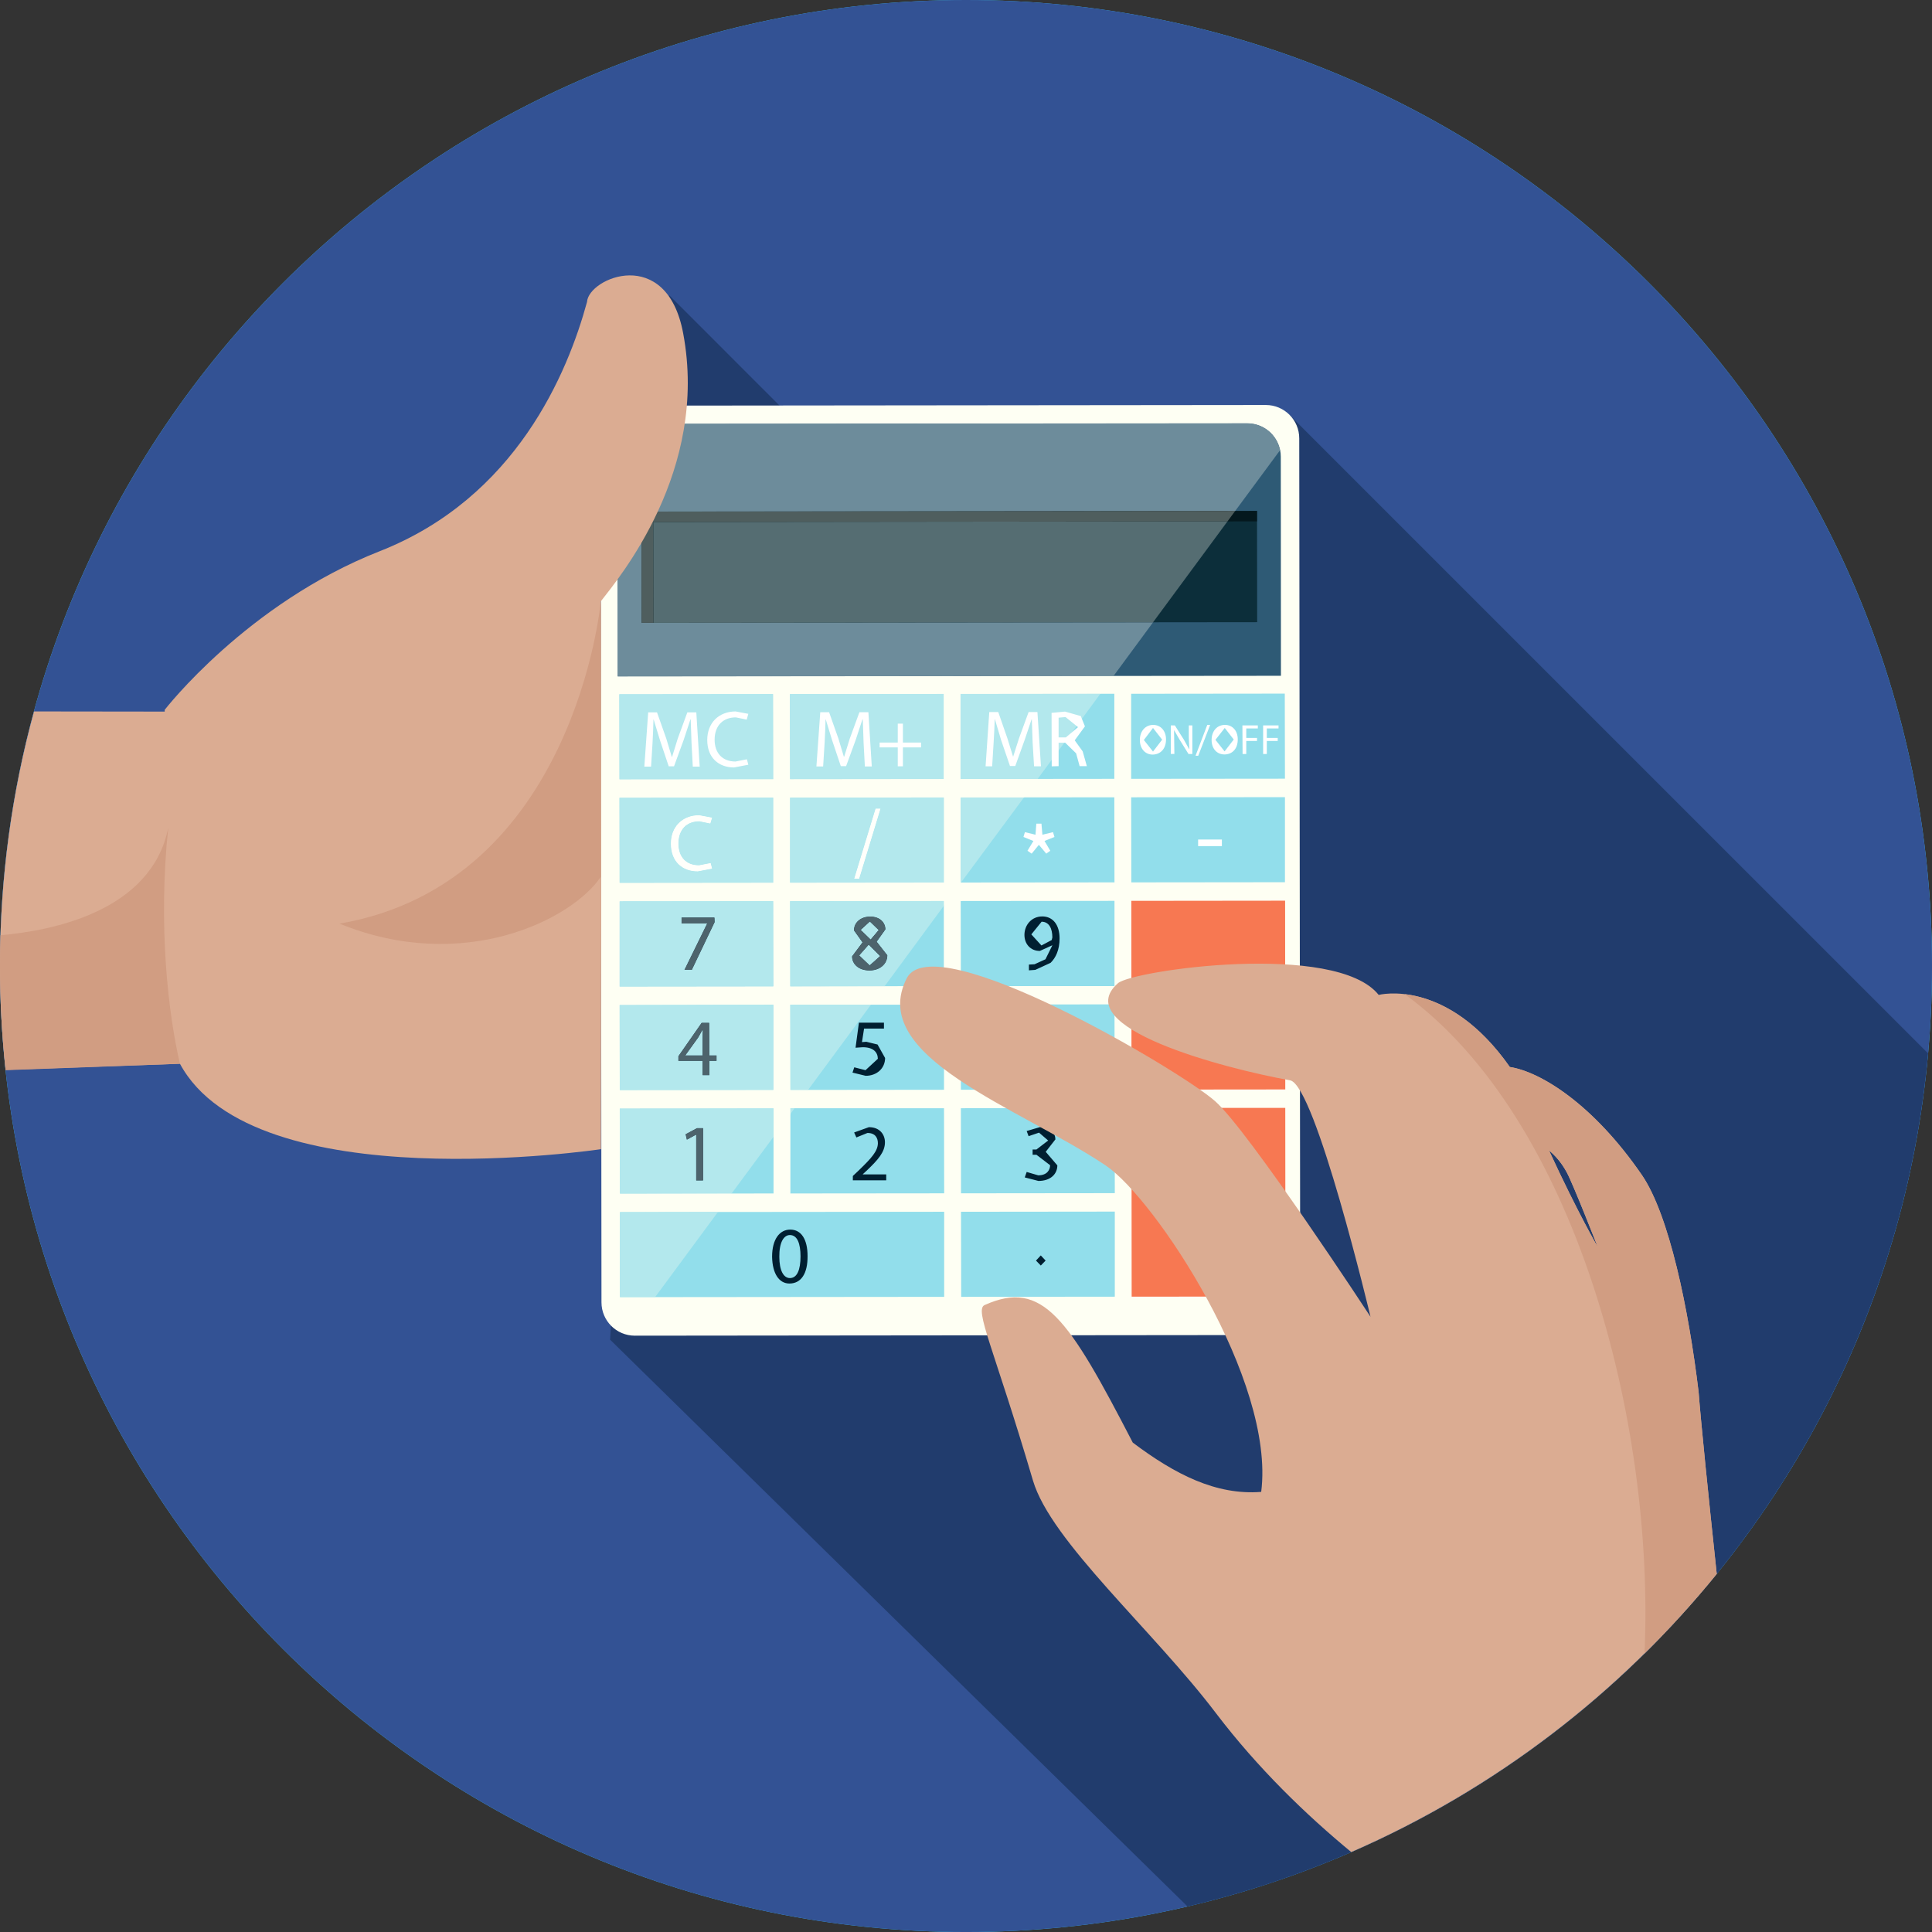
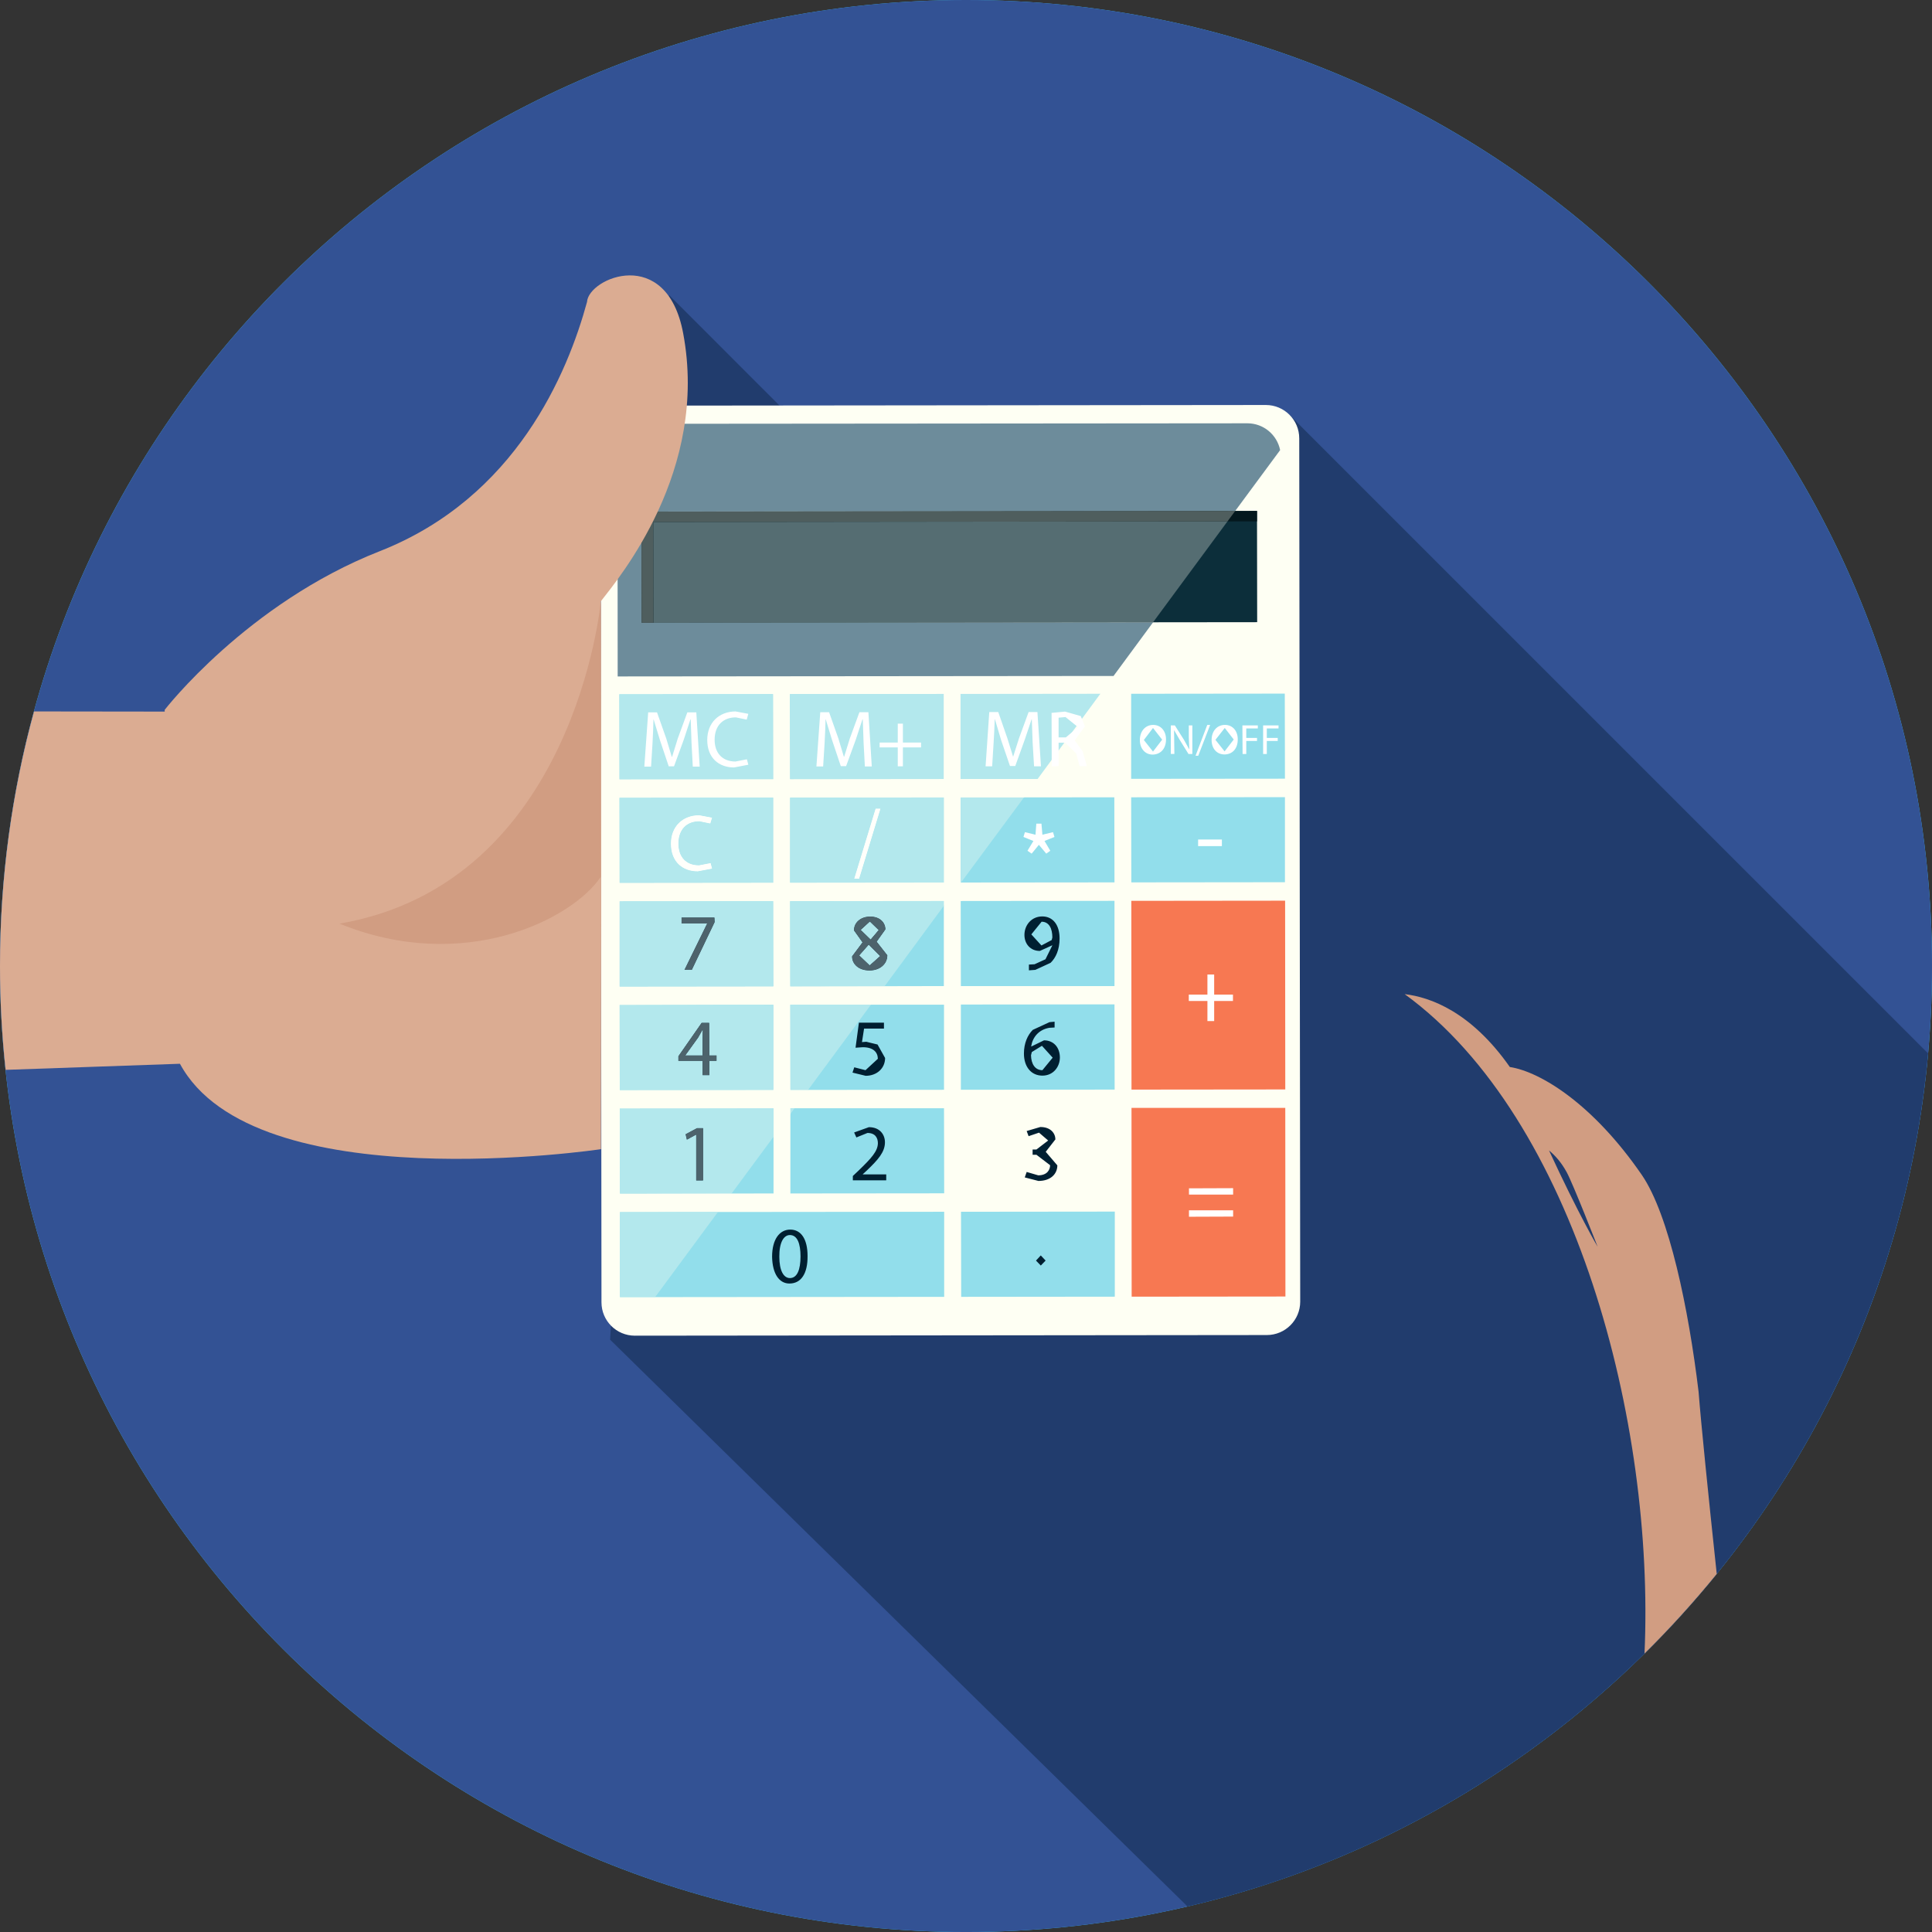
<svg xmlns="http://www.w3.org/2000/svg" version="1.1" id="Capa_1" x="0px" y="0px" width="130.279px" height="130.281px" viewBox="0 0 130.279 130.281" enable-background="new 0 0 130.279 130.281" xml:space="preserve">
  <rect x="0" y="0" width="130.279" height="130.281" fill="#333333" stroke="none" />
  <g id="Capa_x0020_1">
    <path fill="#39C3FA" d="M0,65.14c0,35.969,29.171,65.14,65.14,65.14s65.14-29.171,65.14-65.14s-29.171-65.14-65.14-65.14   S0,29.172,0,65.14z" />
    <path fill="#335294" d="M0,65.14c0,35.969,29.171,65.14,65.14,65.14s65.14-29.171,65.14-65.14s-29.171-65.14-65.14-65.14   S0,29.172,0,65.14z" />
    <path fill="#213C6D" d="M86.971,27.992L72.435,47.226l-27.32-27.331l-3.973,70.443l38.935,38.22   c26.919-6.321,47.409-29.344,49.932-57.529L86.971,27.992z" />
    <path fill="#FEFFF3" d="M87.676,87.773c0,1.245-1.007,2.252-2.252,2.252l-42.614,0.043c-1.245,0-2.251-1.007-2.251-2.251   l-0.055-58.212c0-1.245,1.007-2.252,2.252-2.252l42.604-0.043c1.244,0,2.251,1.007,2.251,2.251L87.676,87.773z" />
-     <path fill="#2E5A75" d="M86.377,45.57l-0.011-14.774c0-1.245-1.007-2.252-2.252-2.252l-40.223,0.033   c-1.244,0.011-2.251,1.017-2.251,2.262l0.011,14.775L86.377,45.57z" />
    <polygon fill="#0C2E3A" points="84.774,41.955 43.264,41.999 43.253,34.497 84.763,34.454  " />
    <polygon fill="#04181E" points="44.054,35.201 84.763,35.158 84.763,34.454 43.253,34.497 43.264,41.999 44.065,41.999  " />
    <polygon fill="#92DEEB" points="52.139,52.541 41.77,52.552 41.76,46.815 52.129,46.804  " />
    <polygon fill="#92DEEB" points="63.635,52.53 53.276,52.541 53.265,46.804 63.635,46.794  " />
-     <polygon fill="#92DEEB" points="75.141,52.519 64.771,52.53 64.771,46.794 75.141,46.783  " />
    <polygon fill="#92DEEB" points="86.647,52.509 76.277,52.519 76.277,46.783 86.636,46.772  " />
    <polygon fill="#92DEEB" points="52.139,59.522 41.781,59.533 41.77,53.797 52.139,53.786  " />
    <polygon fill="#92DEEB" points="63.645,59.511 53.276,59.522 53.276,53.786 63.645,53.775  " />
    <polygon fill="#92DEEB" points="75.152,59.501 64.782,59.511 64.782,53.775 75.141,53.764  " />
    <polygon fill="#92DEEB" points="86.647,59.49 76.288,59.501 76.277,53.764 86.647,53.754  " />
    <polygon fill="#92DEEB" points="52.15,66.515 41.781,66.526 41.781,60.778 52.139,60.767  " />
    <polygon fill="#92DEEB" points="63.645,66.493 53.287,66.515 53.276,60.767 63.645,60.757  " />
    <polygon fill="#92DEEB" points="75.152,66.493 64.793,66.493 64.782,60.757 75.152,60.746  " />
    <polygon fill="#92DEEB" points="52.15,73.497 41.792,73.508 41.781,67.77 52.15,67.749  " />
    <polygon fill="#92DEEB" points="63.657,73.486 53.298,73.497 53.287,67.749 63.657,67.749  " />
    <polygon fill="#92DEEB" points="75.163,73.474 64.793,73.486 64.793,67.738 75.152,67.727  " />
    <polygon fill="#F77852" points="76.288,60.746 76.3,73.474 86.669,73.464 86.658,60.735  " />
    <polygon fill="#92DEEB" points="52.161,80.478 41.802,80.489 41.792,74.752 52.161,74.741  " />
    <polygon fill="#92DEEB" points="63.668,80.468 53.298,80.478 53.298,74.73 63.657,74.73  " />
-     <polygon fill="#92DEEB" points="75.174,80.457 64.803,80.468 64.793,74.73 75.163,74.719  " />
    <polygon fill="#92DEEB" points="41.802,81.733 41.802,87.47 63.668,87.449 63.668,81.712  " />
    <polygon fill="#92DEEB" points="75.174,87.438 64.815,87.449 64.803,81.712 75.174,81.701  " />
    <polygon fill="#F77852" points="76.3,74.709 76.31,87.438 86.679,87.427 86.669,74.709  " />
    <path fill="#FFFFFF" d="M48.015,58.57l-0.963,0.184c-1.039,0-1.808-0.649-1.808-1.851c-0.011-1.147,0.769-1.927,1.905-1.927   l0.865,0.162l-0.119,0.39l-0.735-0.151c-0.855,0-1.418,0.553-1.418,1.505c0,0.898,0.509,1.472,1.396,1.472l0.779-0.151   L48.015,58.57z M59.046,54.533h0.324l-1.439,4.719h-0.324L59.046,54.533z M69.285,57.369l0.4-0.66l-0.671-0.271l0.098-0.324   l0.714,0.173l0.055-0.746h0.346l0.065,0.746l0.715-0.173l0.097,0.324l-0.671,0.271l0.39,0.66l-0.271,0.194l-0.498-0.595   l-0.487,0.595L69.285,57.369z M80.791,56.611h1.603v0.443h-1.603V56.611z M81.419,67.5h-1.256v-0.433h1.256v-1.354h0.455v1.354   h1.267V67.5h-1.267v1.354h-0.455V67.5z M80.175,81.615h2.977v0.422l-2.977,0.011V81.615z M80.175,80.132l2.977-0.011v0.433h-2.977   V80.132z" />
    <path fill="#001F31" d="M69.231,79.028l0.779,0.227c0.617,0,0.801-0.39,0.801-0.682l-0.92-0.703h-0.26v-0.357h0.26l0.79-0.606   l-0.617-0.53l-0.703,0.238l-0.13-0.347l0.92-0.271c0.692,0,1.007,0.411,1.018,0.833l-0.649,0.834v0.011l0.779,0.909   c0,0.563-0.434,1.05-1.277,1.05l-0.92-0.238L69.231,79.028z M70.984,71.321L70.26,70.52l-0.683,0.422l-0.054,0.217   c0.011,0.584,0.271,1.006,0.769,1.006L70.984,71.321z M71.114,69.286l-0.356,0.021c-0.747,0.13-1.137,0.671-1.224,1.256h0.021   l0.845-0.411c0.628,0,1.061,0.454,1.071,1.147c0,0.639-0.443,1.233-1.18,1.233c-0.747,0-1.245-0.584-1.245-1.493   c0-0.693,0.249-1.245,0.596-1.592l1.126-0.52l0.346-0.032V69.286z M69.545,63.008l0.682,0.747l0.693-0.368l0.043-0.173   c0-0.596-0.216-1.061-0.725-1.061L69.545,63.008z M69.383,65.043l0.379-0.021l0.736-0.336l0.465-0.941h-0.011l-0.833,0.379   c-0.639,0-1.039-0.477-1.039-1.082c0-0.66,0.476-1.245,1.201-1.245s1.169,0.573,1.169,1.482c0,0.769-0.26,1.311-0.606,1.646   L69.815,65.4l-0.433,0.032V65.043z M69.859,85.003l0.324-0.347l0.325,0.347l-0.325,0.335L69.859,85.003z M52.552,84.754   c0,0.909,0.281,1.429,0.714,1.429c0.487,0,0.715-0.563,0.715-1.461c0-0.866-0.217-1.44-0.715-1.44   C52.844,83.281,52.54,83.79,52.552,84.754z M54.456,84.699c0.011,1.191-0.443,1.852-1.223,1.852c-0.682,0-1.147-0.639-1.169-1.808   c0-1.18,0.509-1.829,1.223-1.829C54.034,82.914,54.456,83.574,54.456,84.699z M57.509,79.591v-0.292l0.379-0.357   c0.898-0.866,1.299-1.32,1.31-1.851c0-0.357-0.173-0.693-0.703-0.693L57.747,76.7l-0.151-0.335l0.995-0.357   c0.758,0,1.083,0.52,1.083,1.018c0,0.66-0.466,1.18-1.213,1.895l-0.281,0.26v0.011h1.58v0.4H57.509z M59.608,69.362h-1.342   l-0.141,0.909l0.292-0.022l0.758,0.185l0.509,0.909c0,0.692-0.552,1.201-1.31,1.201l-0.888-0.216l0.119-0.357l0.758,0.194   l0.833-0.769c-0.011-0.454-0.313-0.779-1.018-0.779l-0.487,0.033l0.228-1.688h1.688V69.362z M58.039,62.705l0.671,0.649   l0.541-0.639l-0.595-0.573L58.039,62.705z M59.348,64.469l-0.769-0.769l-0.639,0.725l0.704,0.672L59.348,64.469z M57.455,64.491   l0.703-0.941l-0.011-0.022l-0.563-0.79c0-0.552,0.476-0.931,1.093-0.931c0.682,0,1.028,0.422,1.028,0.866l-0.585,0.822v0.011   l0.715,0.909c0,0.617-0.53,1.028-1.201,1.028C57.898,65.443,57.455,65.01,57.455,64.491z M46.944,76.516h-0.011l-0.617,0.336   l-0.086-0.368l0.768-0.411h0.412v3.528h-0.466V76.516z M47.377,71.17v-1.181l0.011-0.552h-0.011l-0.292,0.52l-0.866,1.202v0.011   H47.377z M47.377,72.501v-0.964h-1.634v-0.313l1.569-2.251h0.509l0.011,2.197h0.487v0.367h-0.487v0.964H47.377z M48.178,61.872   l0.011,0.313L46.652,65.4h-0.498l1.526-3.117v-0.011h-1.722v-0.4H48.178z" />
    <path fill="#FEFFF3" d="M42.733,89.419c-0.909,0-1.645-0.736-1.645-1.646l-0.065-58.212c0-0.909,0.747-1.656,1.656-1.656   l42.604-0.043c0.92,0,1.656,0.747,1.656,1.656l-0.617,0.833c-0.205-1.028-1.114-1.808-2.208-1.808l0,0l-40.223,0.033   c-1.244,0.011-2.251,1.017-2.251,2.262l0.011,14.775l33.436-0.033l-0.888,1.202l-9.428,0.011v5.736h5.195l-0.92,1.245h-4.265v5.736   h0.021l-1.158,1.569v-0.324l-10.369,0.011l0.011,5.748l6.365-0.012l-0.921,1.245h-5.444l0.011,5.748h1.191l-0.91,1.233h-0.281v0.39   l-1.137,1.537v-1.916l-10.369,0.011l0.011,5.737l7.534-0.011l-0.921,1.244l-6.613,0.011v5.737h2.371L42.733,89.419z M52.15,67.749   L41.781,67.77l0.011,5.737l10.358-0.011V67.749z M52.139,60.767l-10.358,0.011v5.748l10.369-0.011L52.139,60.767z M52.139,53.786   L41.77,53.797l0.011,5.736l10.358-0.011V53.786z M63.645,53.775l-10.369,0.011v5.736l10.369-0.011V53.775z M52.129,46.804   L41.76,46.815l0.011,5.736l10.369-0.011L52.129,46.804z M63.635,46.794l-10.369,0.011l0.011,5.736l10.358-0.011V46.794z" />
    <path fill="#6D8C9B" d="M41.651,45.614L41.64,30.839c0-1.245,1.007-2.251,2.251-2.262l40.223-0.033l0,0   c1.094,0,2.003,0.779,2.208,1.808l-3.03,4.103l-40.039,0.043l0.012,7.502h0.801l0,0l33.685-0.033l-2.663,3.615L41.651,45.614z" />
    <polygon fill="#556D72" points="44.065,41.999 44.054,35.201 82.772,35.158 77.75,41.966  " />
    <polygon fill="#4F5E5E" points="43.264,41.999 43.253,34.497 83.292,34.454 82.772,35.158 44.054,35.201 44.065,41.999  " />
    <polygon fill="#B3E8ED" points="41.77,52.552 41.76,46.815 52.129,46.804 52.139,52.541  " />
    <polygon fill="#B3E8ED" points="53.276,52.541 53.265,46.804 63.635,46.794 63.635,52.53  " />
    <polygon fill="#B3E8ED" points="64.771,52.53 64.771,46.794 74.199,46.783 69.967,52.53  " />
    <path fill="#B3E8ED" d="M41.781,59.533l-0.011-5.736l10.369-0.011v5.736L41.781,59.533z M47.15,54.976   c-1.137,0-1.916,0.779-1.905,1.927c0,1.19,0.769,1.851,1.797,1.851c0,0,0,0,0.011,0l0.963-0.184l-0.097-0.368l-0.779,0.151l0,0   c-0.888,0-1.396-0.573-1.396-1.472c0-0.952,0.563-1.505,1.418-1.505l0.735,0.151l0.119-0.39L47.15,54.976z" />
    <path fill="#B3E8ED" d="M53.276,59.522v-5.736l10.369-0.011v5.736L53.276,59.522z M59.046,54.533l-1.439,4.719h0.324l1.439-4.719   H59.046z" />
    <polygon fill="#B3E8ED" points="64.782,59.511 64.782,53.775 69.047,53.775 64.803,59.511  " />
    <path fill="#B3E8ED" d="M41.781,66.526v-5.748l10.358-0.011l0.011,5.748L41.781,66.526z M47.68,62.272v0.011L46.154,65.4h0.498   l1.537-3.215l-0.011-0.313h-2.22v0.4H47.68z" />
    <path fill="#B3E8ED" d="M53.287,66.515l-0.011-5.748l10.369-0.011v0.324l-3.993,5.423L53.287,66.515z M58.677,61.806   c-0.617,0-1.093,0.379-1.093,0.931l0.563,0.79l0.011,0.022l-0.703,0.941c0,0.52,0.443,0.952,1.18,0.952l0,0   c0.671,0,1.201-0.411,1.201-1.028l-0.715-0.909v-0.011l0.585-0.822C59.706,62.228,59.359,61.806,58.677,61.806z M58.645,65.097   l-0.704-0.672l0.639-0.725l0.769,0.769L58.645,65.097z M58.71,63.354l-0.671-0.649l0.617-0.563l0.595,0.573L58.71,63.354z" />
    <path fill="#B3E8ED" d="M41.792,73.508l-0.011-5.737l10.369-0.021v5.748L41.792,73.508z M47.377,71.537v0.964h0.455v-0.964h0.487   V71.17h-0.487l-0.011-2.197h-0.509l-1.569,2.251v0.313H47.377z M46.219,71.17v-0.011l0.866-1.202l0.292-0.52h0.011l-0.011,0.552   v1.181H46.219z" />
    <polygon fill="#B3E8ED" points="53.298,73.497 53.287,67.749 58.731,67.749 54.489,73.497  " />
    <path fill="#B3E8ED" d="M41.802,80.489l-0.011-5.737l10.369-0.011v1.916l-2.824,3.821L41.802,80.489z M47.41,79.601L47.41,79.601   v-3.528h-0.412l-0.768,0.411l0.086,0.368l0.617-0.336h0.011v3.085H47.41z" />
    <polygon fill="#B3E8ED" points="53.298,75.12 53.298,74.73 53.579,74.73  " />
    <polygon fill="#B3E8ED" points="41.802,87.47 41.802,81.733 48.416,81.722 44.174,87.47  " />
    <path fill="#FFFFFB" d="M57.93,59.252h-0.324l1.439-4.719h0.324L57.93,59.252z M47.042,58.754c-1.028,0-1.797-0.66-1.797-1.851   c-0.011-1.147,0.769-1.927,1.905-1.927l0.865,0.162l-0.119,0.39l-0.735-0.151c-0.855,0-1.418,0.553-1.418,1.505   c0,0.898,0.509,1.472,1.396,1.472l0,0l0.779-0.151l0.097,0.368l-0.963,0.184C47.042,58.754,47.042,58.754,47.042,58.754z" />
    <path fill="#4D636C" d="M47.41,79.601h-0.466v-3.085h-0.011l-0.617,0.336l-0.086-0.368l0.768-0.411h0.412V79.601z M47.377,72.501   v-0.964h-1.634v-0.313l1.569-2.251h0.509l0.011,2.197h0.487v0.367h-0.487v0.964H47.377z M47.377,69.437l-0.292,0.52l-0.866,1.202   v0.011h1.158v-1.181l0.011-0.552H47.377z M58.635,65.443c-0.736,0-1.18-0.433-1.18-0.952l0.703-0.941l-0.011-0.022l-0.563-0.79   c0-0.552,0.476-0.931,1.093-0.931c0.682,0,1.028,0.422,1.028,0.866l-0.585,0.822v0.011l0.715,0.909   C59.836,65.032,59.305,65.443,58.635,65.443L58.635,65.443z M58.58,63.701l-0.639,0.725l0.704,0.672l0.703-0.628L58.58,63.701z    M58.656,62.142l-0.617,0.563l0.671,0.649l0.541-0.639L58.656,62.142z M46.154,65.4l1.526-3.117v-0.011h-1.722v-0.4h2.22   l0.011,0.313L46.652,65.4H46.154z" />
    <path fill="#FFFFFF" d="M85.175,48.915h1.039v0.206h-0.79v0.639h0.736v0.205h-0.736v0.877h-0.249V48.915z M83.778,48.915h1.04   v0.206h-0.779v0.639h0.725v0.205h-0.725v0.877H83.79L83.778,48.915z M81.96,49.889l0.617,0.779l0.617-0.801l-0.606-0.779   L81.96,49.889z M83.465,49.856c0,0.672-0.4,1.018-0.898,1.018c-0.509,0-0.866-0.39-0.866-0.974c0-0.617,0.379-1.018,0.898-1.018   S83.465,49.283,83.465,49.856z M80.618,50.961l0.79-2.078h0.195l-0.802,2.078H80.618z M78.951,50.842v-1.927h0.271l0.617,0.975   l0.347,0.628h0.011l-0.033-0.791v-0.812h0.238v1.927h-0.26l-0.605-0.974l-0.368-0.639l0,0l0.011,0.79l0.011,0.822H78.951z    M77.133,49.9l0.617,0.779l0.617-0.801l-0.617-0.79L77.133,49.9z M78.627,49.856c0,0.672-0.401,1.018-0.898,1.028   c-0.509,0-0.866-0.4-0.866-0.984c0-0.606,0.379-1.018,0.898-1.018S78.627,49.294,78.627,49.856z M71.385,49.726h0.487l0.823-0.692   l-0.845-0.682l-0.466,0.043V49.726z M70.909,48.071l0.909-0.087l1.061,0.303l0.281,0.693l-0.682,0.931v0.021l0.53,0.736   l0.281,0.995h-0.487l-0.237-0.865l-0.736-0.715h-0.444v1.58l-0.465,0.012L70.909,48.071z M69.632,50.062l-0.055-1.569h-0.011   l-0.465,1.386l-0.639,1.774h-0.357l-0.596-1.742l-0.422-1.418h-0.011c-0.011,0.454-0.043,1.071-0.076,1.612l-0.097,1.57H66.46   l0.249-3.659h0.606l0.617,1.775l0.379,1.223h0.011l0.39-1.223l0.649-1.775h0.595l0.238,3.659h-0.465L69.632,50.062z M60.885,48.796   v1.277h1.224v0.325h-1.224v1.277h-0.347v-1.277h-1.223v-0.325h1.223v-1.277H60.885z M58.234,50.084l-0.055-1.58h-0.021   l-0.455,1.386l-0.649,1.774h-0.356l-0.585-1.742l-0.433-1.418h-0.011c-0.011,0.455-0.033,1.071-0.065,1.612l-0.098,1.57h-0.454   l0.26-3.659h0.596l0.627,1.775l0.368,1.224h0.021l0.379-1.224l0.649-1.775h0.606l0.228,3.659H58.32L58.234,50.084z M50.462,51.567   l-0.963,0.184c-1.028,0-1.808-0.649-1.808-1.851c0-1.147,0.769-1.916,1.905-1.927l0.865,0.162l-0.108,0.39l-0.735-0.151   c-0.855,0-1.429,0.552-1.429,1.505c0,0.898,0.52,1.472,1.407,1.472l0.769-0.151L50.462,51.567z M46.631,50.094l-0.055-1.58h-0.021   L46.1,49.9l-0.65,1.775h-0.356l-0.585-1.743l-0.433-1.418h-0.011c-0.011,0.455-0.033,1.071-0.065,1.613l-0.098,1.569h-0.454   l0.26-3.659h0.596l0.627,1.775l0.368,1.224h0.021l0.379-1.224l0.649-1.775h0.606l0.228,3.659h-0.466L46.631,50.094z" />
    <path fill="#DBAC92" d="M46.067,22.471c-1.114-5.964-6.386-3.734-6.483-2.11c-1.299,4.763-4.773,13.194-13.984,16.81   c-8.952,3.518-14.494,10.694-14.494,10.694v0.119l-8.811-0.011C0.801,53.439,0,59.198,0,65.14l0,0c0,2.37,0.13,4.697,0.379,7.003   l11.755-0.411c5.001,9.276,28.392,5.759,28.392,5.759s0.044-28.781-0.011-36.943C41.738,38.968,47.81,31.737,46.067,22.471z" />
    <path fill="#D19D82" d="M40.514,40.548c0,0-1.721,18.997-17.621,21.735c8.389,3.42,15.705-0.293,17.621-3.161   C40.482,53.862,40.514,40.548,40.514,40.548z" />
-     <path fill="#D19D82" d="M0.379,72.165l11.755-0.433c-0.79-3.366-1.482-9.319-0.79-15.911c-1.137,5.649-7.869,6.949-11.311,7.241   C0.01,63.755,0,64.448,0,65.14l0,0C0,67.521,0.13,69.859,0.379,72.165z" />
-     <path fill="#DBAC92" d="M104.453,77.577c0.433,0.357,0.833,0.813,1.19,1.462c0.433,0.79,2.089,5.033,2.089,5.033   S106.423,81.842,104.453,77.577z M91.117,124.889c9.655-4.211,18.099-10.684,24.646-18.758c-0.563-5.271-1.061-10.175-1.223-12.275   c-0.671-5.574-1.98-11.938-3.832-14.634c-3.269-4.752-6.809-6.949-8.897-7.273c-4.254-6.062-8.843-4.86-8.843-4.86   c-2.88-3.626-16.594-1.656-17.579-0.79c-3.388,2.977,7.123,5.747,11.604,6.549c1.7,0.303,5.423,15.943,5.423,15.943   S84.244,76.3,81.938,74.255c-2.295-2.046-18.953-11.886-20.793-8.292c-2.706,5.304,7.566,8.703,13.422,12.632   c3.323,2.241,11.441,14.493,10.478,22.006c-3.052,0.238-5.823-1.191-8.659-3.323c-4.352-8.41-6.072-11.03-9.99-9.276   c-0.715,0.313,0.628,2.912,3.258,11.831c1.212,4.113,8.107,10.099,12.361,15.717C84.84,119.26,88.087,122.389,91.117,124.889z" />
    <path fill="#D19D82" d="M104.453,77.577c0.433,0.357,0.833,0.813,1.19,1.462c0.433,0.79,2.089,5.033,2.089,5.033   S106.423,81.842,104.453,77.577z M110.893,111.5c1.721-1.699,3.345-3.496,4.87-5.368c-0.563-5.271-1.061-10.175-1.223-12.275   c-0.671-5.574-1.98-11.938-3.832-14.634c-3.269-4.752-6.809-6.949-8.897-7.273c-2.619-3.734-5.368-4.709-7.09-4.914   C106.25,75.424,111.596,95.946,110.893,111.5z" />
  </g>
</svg>